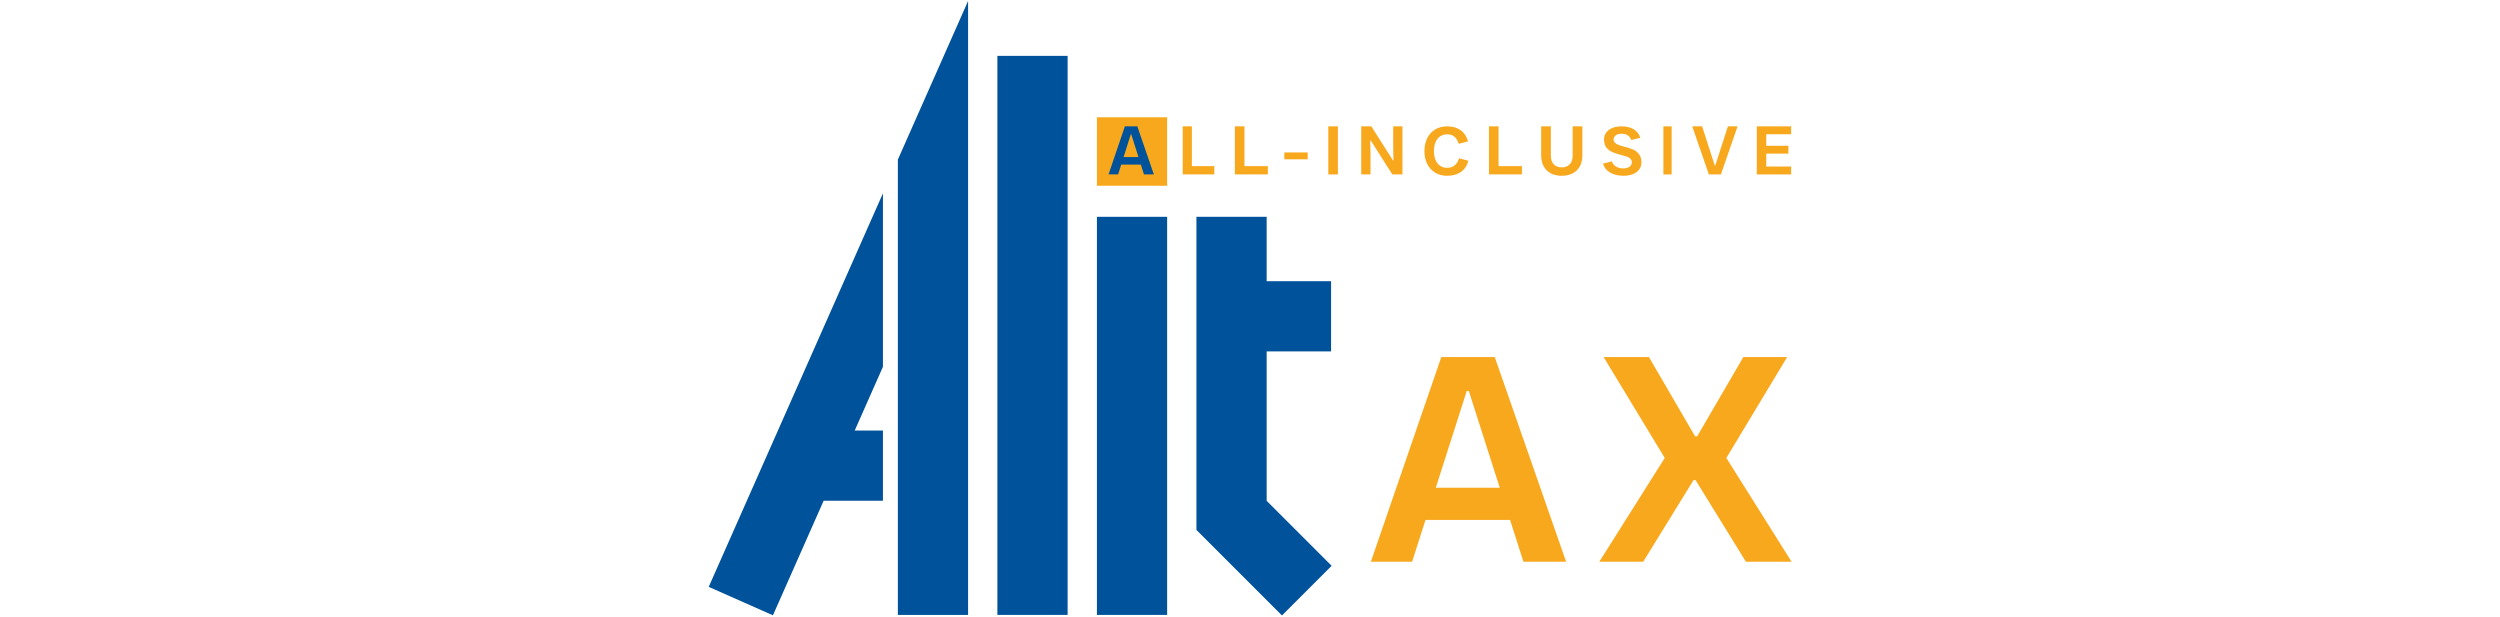
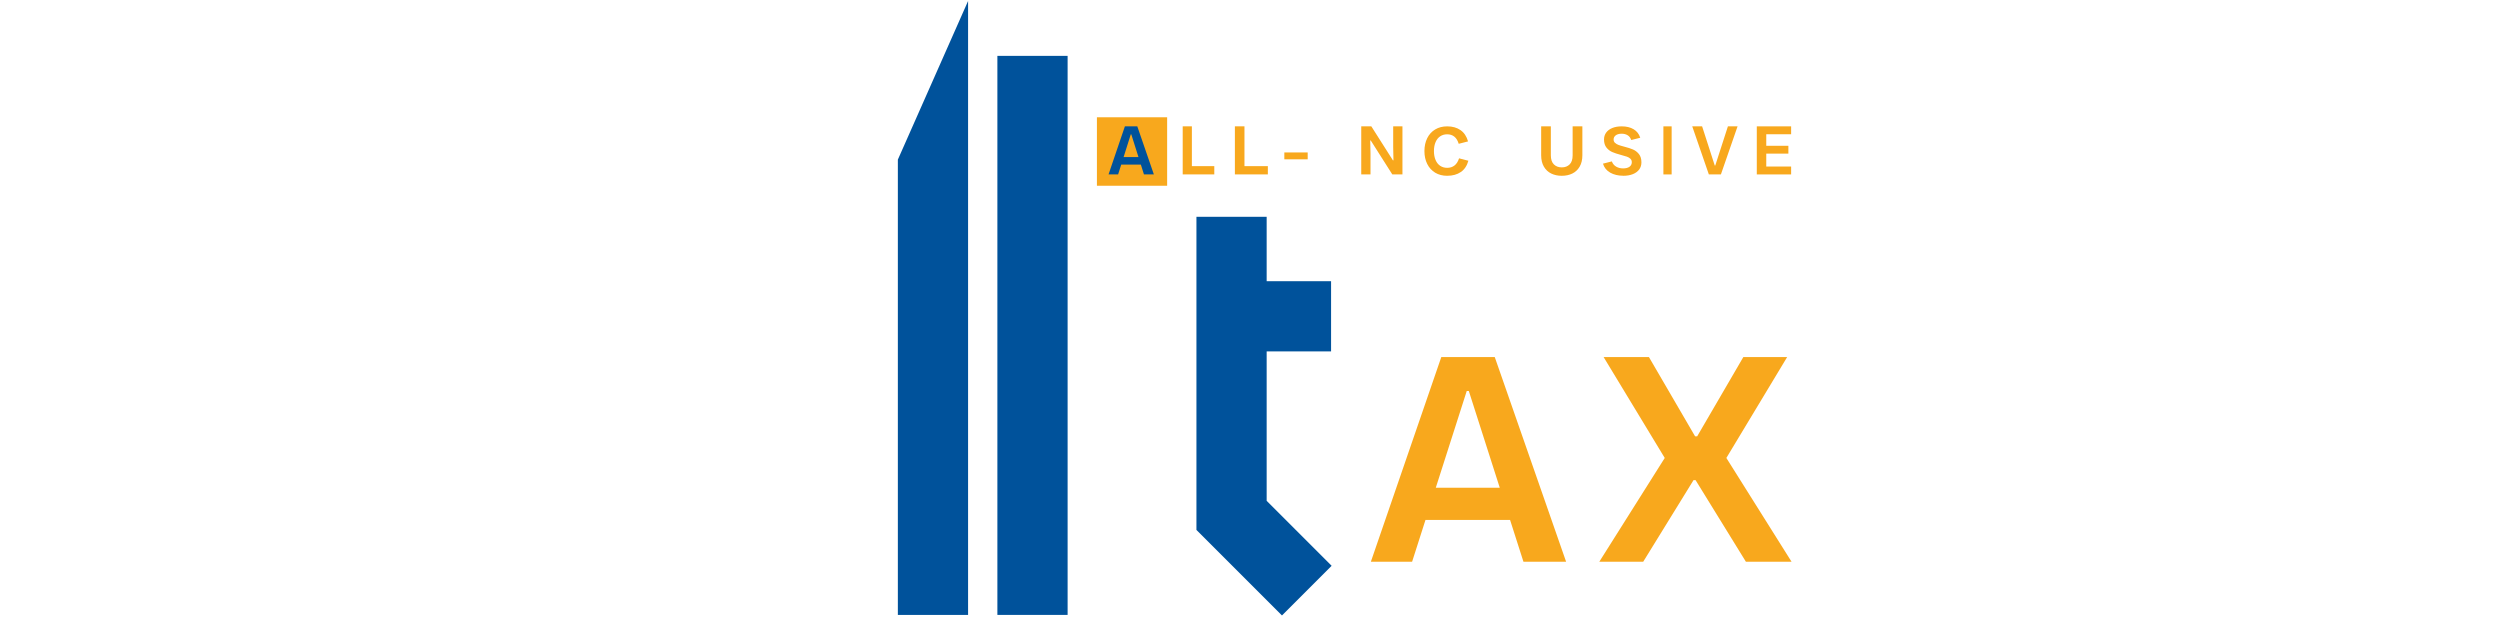
<svg xmlns="http://www.w3.org/2000/svg" width="300" height="74" viewBox="0 0 790 449" fill="none">
-   <path d="M189.73 0.72V447.72H138.6V116.22L149.47 91.66L189.73 0.72Z" fill="#00529B" />
+   <path d="M189.73 0.72V447.72H138.6V116.22L189.73 0.72Z" fill="#00529B" />
  <path d="M262.199 40.68H211.069V447.72H262.199V40.68Z" fill="#00529B" />
  <path d="M334.67 85.39H283.54V135.25H334.67V85.39Z" fill="#F8A81D" />
-   <path d="M334.67 157.86H283.54V447.72H334.67V157.86Z" fill="#00529B" />
  <path d="M407.13 364.66V255.88H454.03V204.76H407.13V157.86H356V385.84L418.28 448.12L454.43 411.96L407.13 364.66Z" fill="#00529B" />
-   <path d="M127.74 140.76L0.89 427.3L47.64 448.01L84.57 364.58H127.74V313.46H107.2L127.74 267.06V140.76Z" fill="#00529B" />
  <path d="M292 127L303.904 92H312.941L325 127H317.79L308.556 97.802H308.205L298.971 127H292ZM299.505 119.846V114.343H317.495V119.846H299.505Z" fill="#00529B" />
  <path d="M346 127V92H352.678V120.941H369V126.986H346.014L346 127Z" fill="#F8A81D" />
  <path d="M384 127V92H390.969V120.941H408V126.986H384.014L384 127Z" fill="#F8A81D" />
  <path d="M420 116V111H437V116H420Z" fill="#F8A81D" />
-   <path d="M452 127V92H459V127H452Z" fill="#F8A81D" />
  <path d="M476 127V92H483.34L499.057 116.746H499.455C499.327 113.745 499.256 110.531 499.256 107.104V92H506V127H498.617L482.9 102.254H482.545C482.673 105.255 482.744 108.469 482.744 111.896V127H476Z" fill="#F8A81D" />
  <path d="M538.612 128C535.27 128 532.345 127.246 529.852 125.753C527.36 124.245 525.415 122.14 524.046 119.395C522.677 116.664 522 113.535 522 109.993C522 106.451 522.692 103.322 524.046 100.591C525.4 97.86 527.345 95.741 529.852 94.247C532.345 92.74 535.27 92 538.612 92C542.43 92 545.658 92.924 548.28 94.745C550.917 96.58 552.732 99.311 553.755 102.952L546.969 104.702C546.263 102.369 545.197 100.634 543.785 99.496C542.373 98.358 540.644 97.789 538.612 97.789C536.581 97.789 534.953 98.273 533.498 99.24C532.042 100.207 530.918 101.615 530.126 103.464C529.334 105.313 528.93 107.49 528.93 109.993C528.93 112.496 529.334 114.672 530.126 116.522C530.918 118.371 532.042 119.779 533.498 120.746C534.953 121.713 536.653 122.197 538.612 122.197C540.673 122.197 542.43 121.628 543.9 120.49C545.37 119.352 546.479 117.631 547.214 115.284L554 117.034C552.991 120.703 551.147 123.448 548.482 125.255C545.816 127.075 542.517 127.986 538.598 127.986L538.612 128Z" fill="#F8A81D" />
-   <path d="M569 127V92H575.969V120.941H593V126.986H569.014L569 127Z" fill="#F8A81D" />
  <path d="M621.993 128C619.143 128 616.601 127.452 614.336 126.356C612.071 125.26 610.288 123.587 608.973 121.337C607.658 119.087 607 116.332 607 113.043V92H614.043V113.043C614.043 116.014 614.774 118.236 616.25 119.692C617.726 121.149 619.64 121.87 622.007 121.87C624.375 121.87 626.274 121.149 627.736 119.692C629.197 118.236 629.913 116.029 629.913 113.043V92H637V113.043C637 116.317 636.342 119.087 635.027 121.337C633.712 123.587 631.929 125.26 629.679 126.356C627.429 127.452 624.871 128 621.993 128Z" fill="#F8A81D" />
  <path d="M666.652 127.957C663.057 127.957 659.935 127.204 657.285 125.713C654.635 124.207 652.874 122.033 652 119.163L658.445 117.515C659.118 119.249 660.192 120.527 661.668 121.365C663.143 122.204 664.804 122.616 666.652 122.616C668.671 122.616 670.232 122.204 671.335 121.394C672.438 120.584 672.996 119.49 672.996 118.126C672.996 117.089 672.667 116.251 671.994 115.597C671.321 114.944 670.476 114.447 669.445 114.077C668.428 113.708 666.995 113.296 665.191 112.827C662.57 112.131 660.436 111.435 658.803 110.725C657.156 110.028 655.738 108.934 654.549 107.457C653.361 105.979 652.759 104.005 652.759 101.533C652.759 99.672 653.275 98.024 654.292 96.589C655.323 95.154 656.798 94.031 658.746 93.222C660.694 92.412 663 92 665.649 92C669.072 92 671.965 92.696 674.314 94.103C676.663 95.495 678.281 97.569 679.141 100.297L672.595 101.945C672.051 100.382 671.178 99.217 669.946 98.478C668.714 97.725 667.282 97.356 665.635 97.356C663.787 97.356 662.341 97.754 661.309 98.535C660.264 99.317 659.748 100.325 659.748 101.561C659.748 102.556 660.078 103.365 660.737 103.991C661.395 104.601 662.226 105.113 663.229 105.496C664.231 105.88 665.649 106.306 667.454 106.775C670.075 107.443 672.209 108.139 673.87 108.849C675.532 109.56 676.964 110.668 678.181 112.174C679.384 113.665 680 115.683 680 118.212C680 120.172 679.47 121.891 678.41 123.354C677.35 124.818 675.818 125.954 673.798 126.778C671.779 127.602 669.402 128 666.652 128V127.957Z" fill="#F8A81D" />
  <path d="M696 127V92H702V127H696Z" fill="#F8A81D" />
  <path d="M729.09 127L717 92H724.186L733.401 120.543H733.754L742.969 92H750L737.868 127H729.104H729.09Z" fill="#F8A81D" />
  <path d="M764 127V92H789V97.746H770.898V106.151H786.997V111.854H770.898V121.254H789V127H764Z" fill="#F8A81D" />
  <path d="M483 409L534.281 260H573.211L625.158 409H594.099L554.321 284.702H552.808L513.03 409H483ZM515.331 378.546V355.115H592.827V378.546H515.331Z" fill="#F8A81D" />
  <path d="M649.329 409L696.977 333.441L652.477 260H685.474L719.076 317.699H720.59L754.192 260H786.099L741.841 333.441L789.308 409H756.069L719.44 349.606H717.926L681.297 409H649.147H649.329Z" fill="#F8A81D" />
</svg>